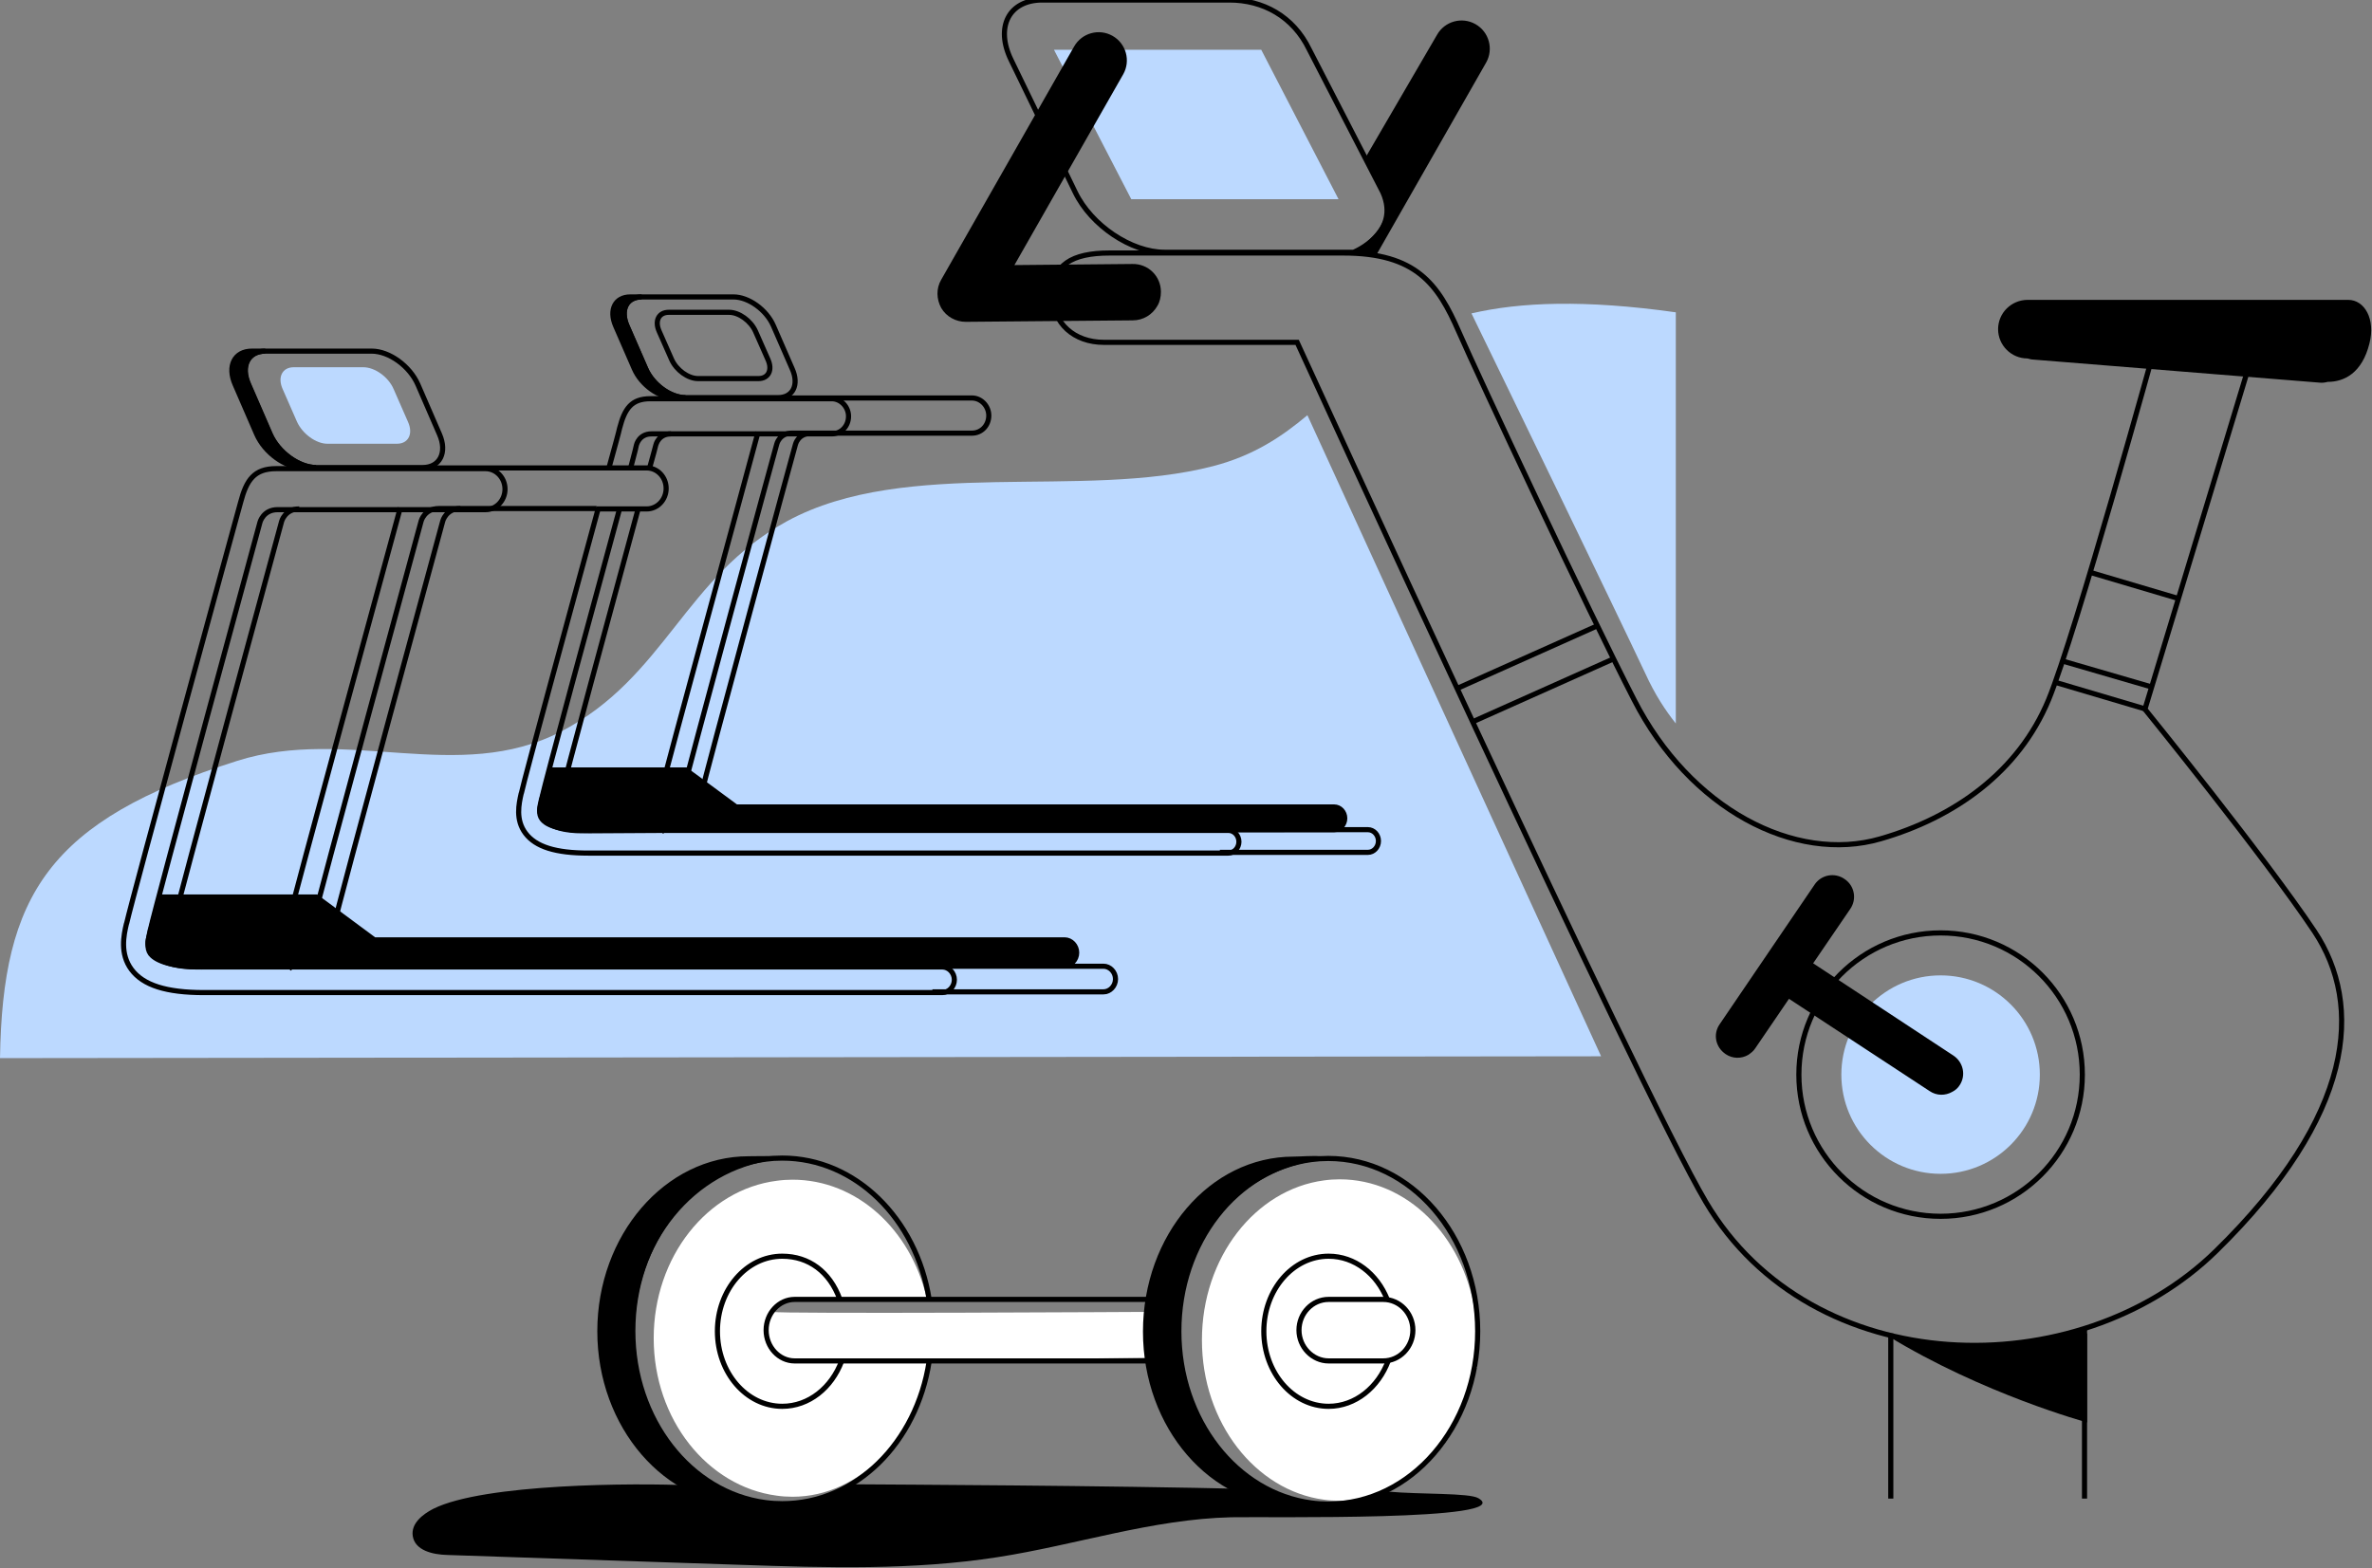
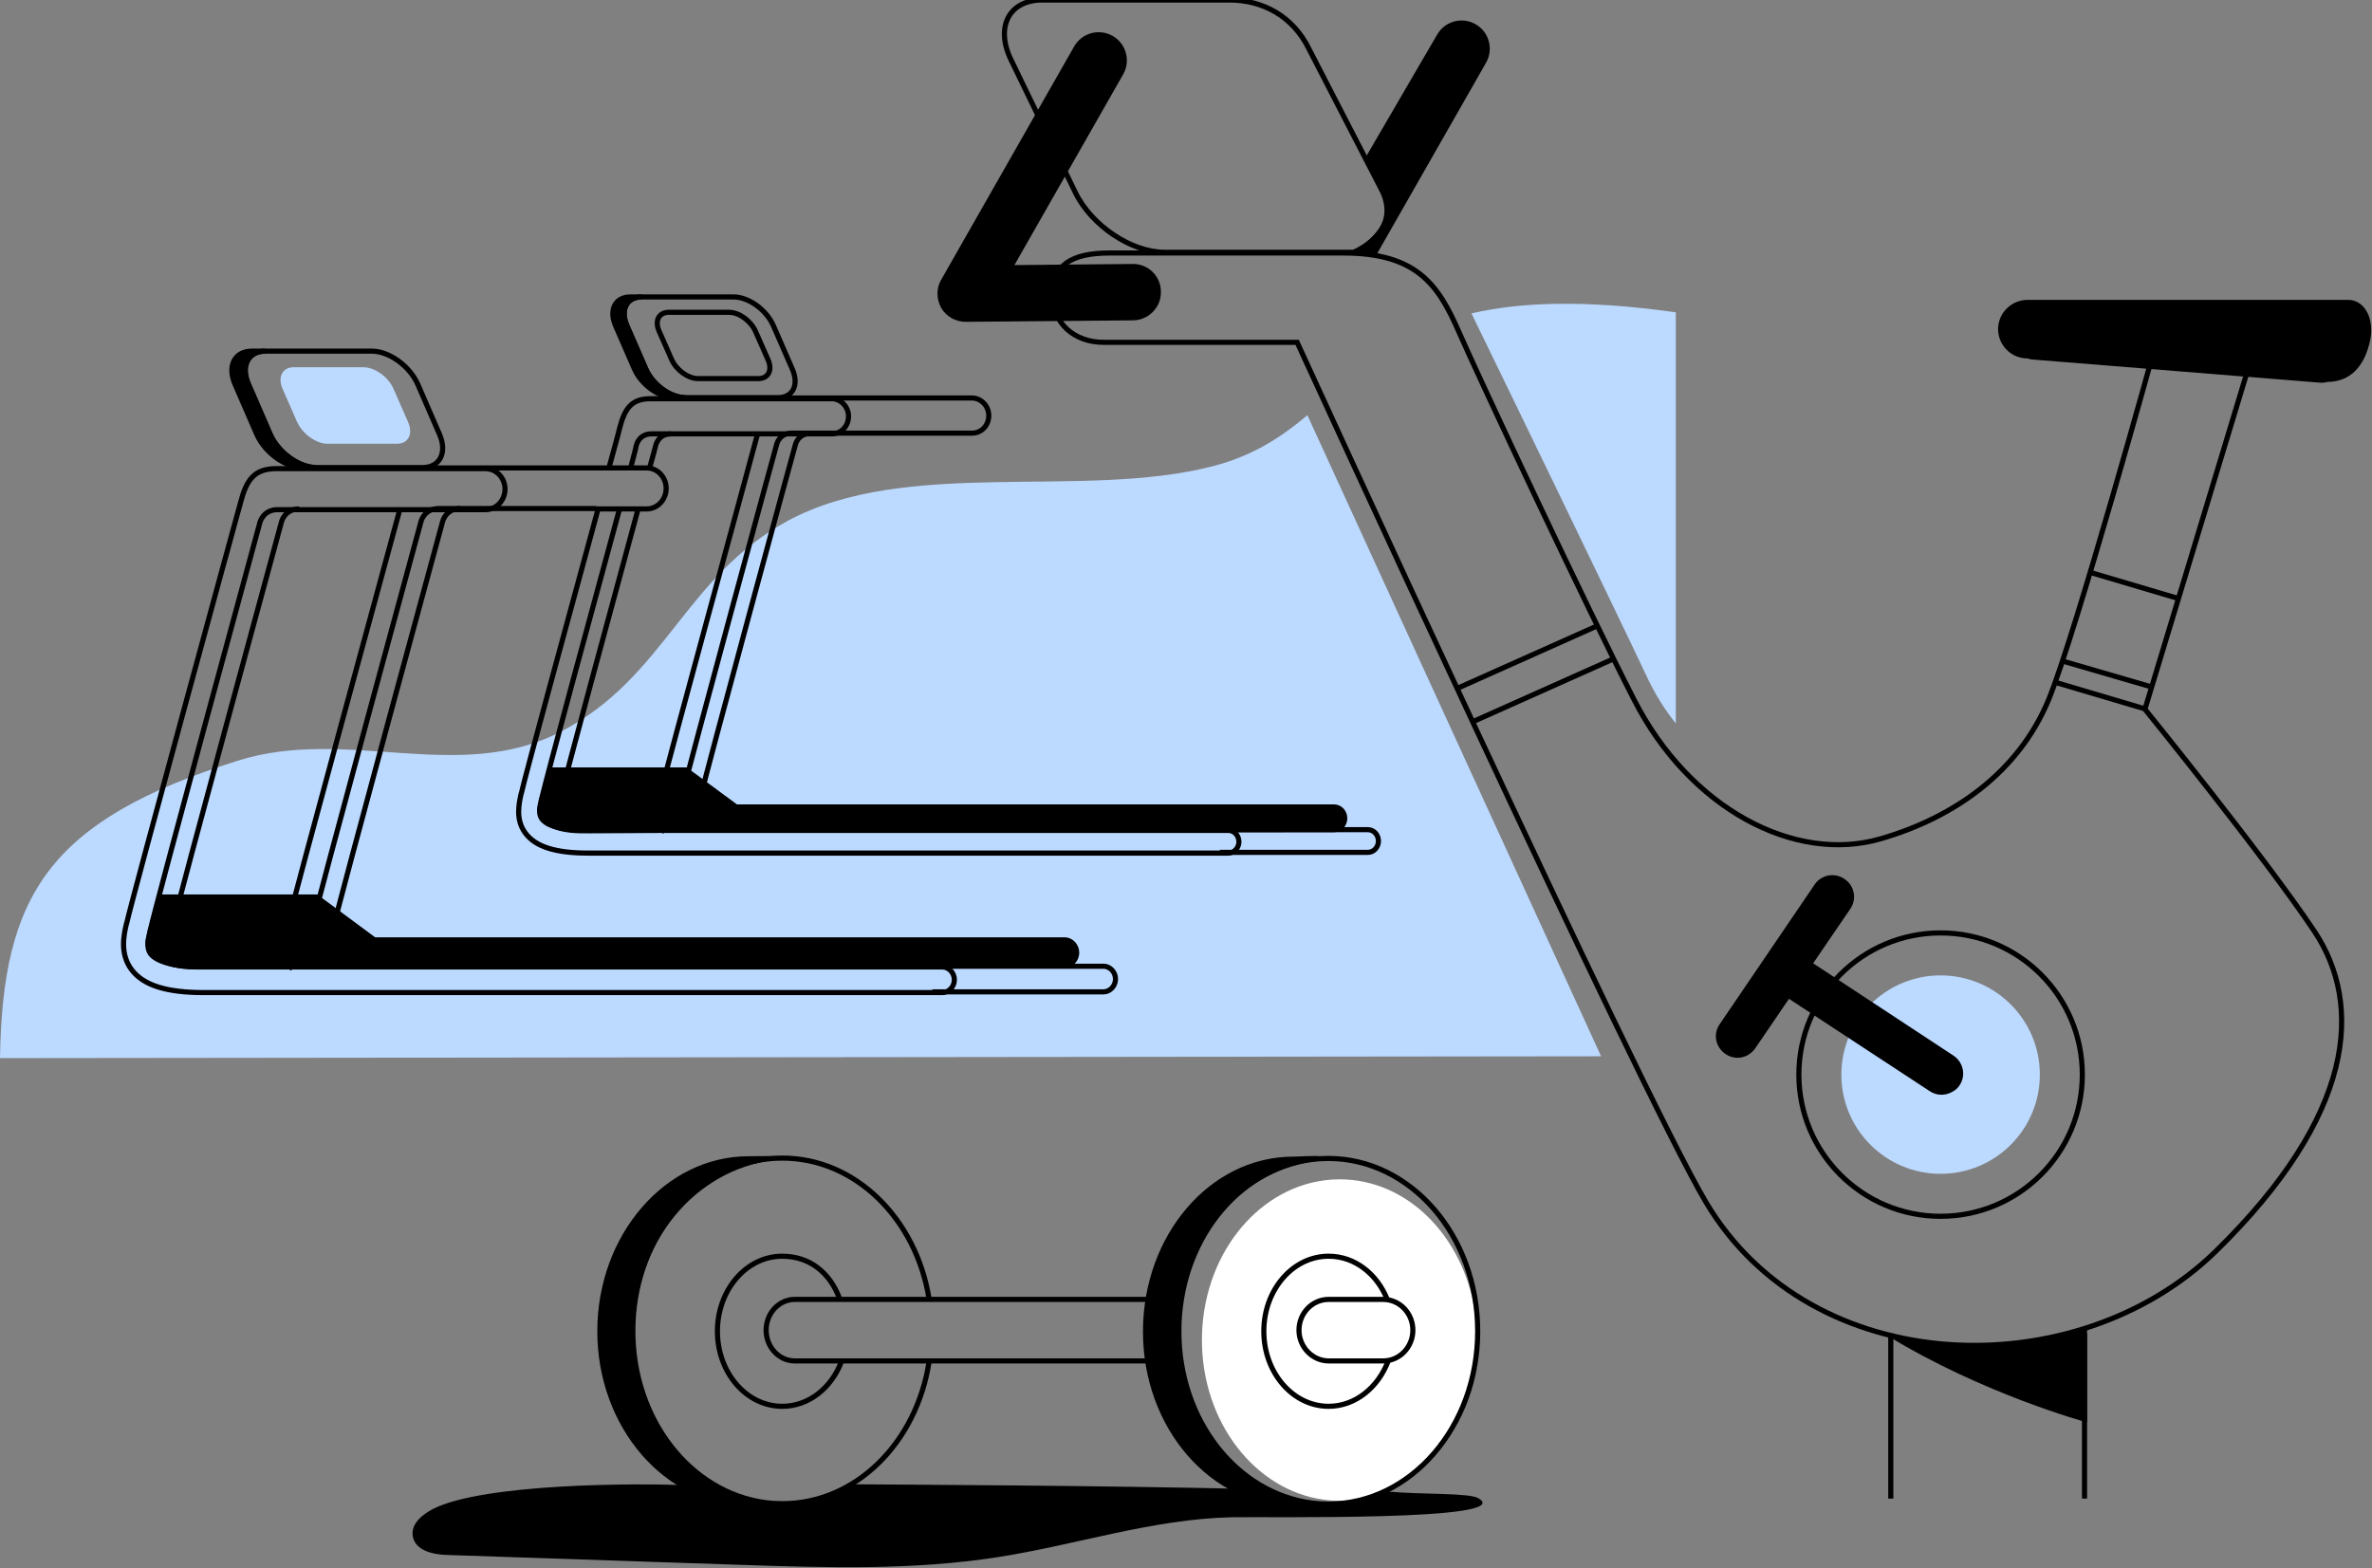
<svg xmlns="http://www.w3.org/2000/svg" version="1.1" id="Layer_1" x="0px" y="0px" viewBox="0 0 647.7 428.3" style="enable-background:new 0 0 647.7 428.3;" xml:space="preserve">
  <rect x="0" y="0" width="647.7" height="428.3" fill="#808080" stroke="none" />
  <style type="text/css"> .st0{fill:#FFFFFF;} .st1{fill:#BCD9FF;} .st2{fill:none;stroke:#000000;stroke-width:1.4;stroke-miterlimit:10;} .st3{stroke:#000000;stroke-width:1.4;stroke-miterlimit:10;} .st4{stroke:#000000;stroke-miterlimit:10;} </style>
  <path class="st0" d="M402.9,357.9h-0.2c-3.3-20.4-18.5-35.8-36.9-35.8c-1.4,0-2.9,0.1-4.3,0.3c-18.7,2.5-33.3,21-33.3,43.6 c0,22.5,14.6,41.1,33.3,43.6c1.4,0.2,2.8,0.3,4.3,0.3c18.5,0,33.9-15.7,37-36.3h0.5C403.6,370.1,403.7,364.9,402.9,357.9z" />
-   <path class="st0" d="M315,370.8c-0.9-4.9-0.3-9.6,0.2-12.5c0,0-104,0.6-104.1,0c0,0,2.2-3.4,5.4-3.4c3.1,0,36.7,0.5,36.5-0.5 c-4.3-18.5-19-32.2-36.6-32.2c-1.4,0-2.9,0.1-4.3,0.3c-18.9,2.4-33.6,20.7-33.6,43c0,22.2,14.7,40.5,33.6,43 c1.4,0.2,2.8,0.3,4.3,0.3c18.7,0,34.2-16.9,37.2-37.2L315,370.8z" />
  <g>
    <path class="st1" d="M457.6,197.6V85.3c-24.9-3.5-42.5-2.8-55.8,0.3c8.1,16.6,39.3,81,47.5,98.4 C451.9,189.7,454.8,194.1,457.6,197.6z" />
    <path class="st1" d="M331.3,127.3c-35.9,9.3-83.8-2.6-116.3,15c-28.1,15.3-33.4,42.8-61.8,57.5c-28,14.5-58.4-1.5-88.4,8 C13.3,224.1,0.7,244.5,0,289l437.2-0.5L357,113.4C350.1,119.2,342.4,124.4,331.3,127.3z" />
  </g>
  <g>
    <g>
      <path class="st2" d="M181.6,227.3c-2.8-3.7-1.8-8.1-1.2-10.8l0.1-0.3c1.4-6.2,23.2-85.8,26.5-98.2" />
      <path class="st2" d="M333.9,226.6h39.6c1.6,0,2.9,1.4,2.9,3.1s-1.3,3.1-2.9,3.1h-40.4" />
      <path class="st2" d="M192,226.1c1.7,0.3,4,0.5,6.8,0.5h135.1" />
      <path class="st2" d="M215.1,108.7c0.3,0,0.5,0,0.8,0h49.5c2.5,0,4.6,2.2,4.6,4.8c0,2.7-2,4.8-4.6,4.8c0,0-45.8,0-49.2,0 c-3.4,0-4.1,3-4.1,3c-0.3,0.9-24.5,90-25.9,96.3l-0.1,0.3c-0.6,2.5-0.9,4.3,0.1,5.6c0.6,0.8,2.1,1.9,5.8,2.6" />
      <path class="st2" d="M221.3,118.4c-3.4,0-4.1,3-4.1,3c-0.3,0.9-24.5,90-25.9,96.3l-0.1,0.3c-0.6,2.5-0.9,4.3,0.1,5.6 c0.6,0.8,2,1.9,5.7,2.6" />
    </g>
    <g>
      <path class="st2" d="M169.2,138.9c-7.2,26.4-20.2,74.3-21.2,78.9l-0.1,0.3c-0.6,2.5-0.9,4.3,0.1,5.6c0.9,1.2,3.6,3.1,12.7,3.1 h174.7c1.6,0,2.9,1.4,2.9,3.1c0,1.7-1.3,3.1-2.9,3.1H160.7c-9,0-14.4-1.7-17.2-5.4c-2.8-3.7-1.8-8.1-1.2-10.8l0.1-0.3 c1-4.6,13.4-49.8,21-77.8" />
      <path class="st2" d="M166.3,127.7c1.6-5.8,2.7-9.8,2.9-10.8c1.4-5.3,3.2-8,8.4-8h49.5c2.5,0,4.6,2.2,4.6,4.8c0,2.7-2,4.8-4.6,4.8 c0,0-45.8,0-49.2,0s-4.1,3-4.1,3c0,0.2-0.4,1.7-1.6,6.3" />
      <path class="st2" d="M174.3,138.8c-7.2,26.5-20.2,74.4-21.2,79l-0.1,0.3c-0.6,2.5-0.9,4.3,0.1,5.6c0.6,0.8,2,1.9,5.7,2.6" />
      <path class="st2" d="M183.2,118.5c-3.4,0-4.1,3-4.1,3c0,0.1-0.7,2.6-1.8,6.6" />
    </g>
    <path class="st3" d="M150.3,210.3h37l13.7,10.1h163.3c1.6,0,2.9,1.4,2.9,3.1s-1.3,3.1-2.9,3.1l-171.5,0.1c0,0-32.8,0.2-33.9,0.2 c-8.7,0-12.1-3.4-11.4-6.5C148.4,216.2,150.3,210.3,150.3,210.3z" />
    <g>
      <path class="st3" d="M176.3,100.7L171.2,89c-1.9-4.4-0.1-7.9,4-7.9h-3.1c-4.1,0-5.9,3.5-4,7.9l5.1,11.7c1.9,4.4,6.8,7.9,10.9,7.9 h3.1C183.1,108.7,178.2,105.1,176.3,100.7z" />
      <path class="st2" d="M216.3,100.7L211.2,89c-1.9-4.4-6.8-7.9-10.9-7.9h-3.1h-22c-4.1,0-5.9,3.5-4,7.9l5.1,11.7 c1.9,4.4,6.8,7.9,10.9,7.9h22h3.1C216.5,108.7,218.3,105.1,216.3,100.7z" />
    </g>
    <path class="st2" d="M190.6,103.4h16.5c2.7,0,3.9-2.3,2.6-5.2l-3.4-7.7c-1.3-2.9-4.5-5.2-7.2-5.2h-16.5c-2.7,0-3.9,2.3-2.6,5.2 l3.4,7.7C184.7,101.1,187.9,103.4,190.6,103.4z" />
  </g>
  <g>
    <path d="M188.5,405.7c-15.3-0.7-56.4-0.5-70.2,6.4c-2.9,1.5-6.1,4-5.6,7.4c0.6,4,5.5,5.1,9.4,5.2c26.8,0.9,53.5,1.8,80.3,2.7 c23.4,0.8,46.9,1.5,70-2.1c21.3-3.3,42.2-10.4,63.8-10.9c9.6-0.2,78.2,1.1,67.5-5.2c-2.5-1.5-15.8-1-24.6-1.8 c-19.3,6.6-30.3,0.5-37-0.7c-41.9-1-95.6-1.2-108.7-1.3C211.6,417.7,193,405.9,188.5,405.7z" />
    <g>
      <g>
        <path class="st4" d="M172.8,363.6c0-24.3,16.3-44.4,38.5-47.3c-1.5-0.1-5.4,0-6.9,0c-22.5,0-40.8,21.3-40.8,47.3 s18.3,47.2,40.8,47.2c1.6,0,3.1-0.1,4.6-0.3C188.6,407.8,172.8,387.8,172.8,363.6z" />
        <path class="st2" d="M253.7,354.8c-3.5-21.9-20.1-38.5-40.1-38.5c-1.6,0-3.1,0.1-4.6,0.3c-20.4,2.7-36.2,22.6-36.2,46.9 s15.8,44.2,36.2,46.9c1.5,0.2,3.1,0.3,4.6,0.3c20.1,0,36.7-16.7,40.1-38.8" />
      </g>
      <path class="st2" d="M229.3,354.8c-2.7-7.4-8.4-11.7-15.7-11.7c-9.8,0-17.7,9.2-17.7,20.5s7.9,20.5,17.7,20.5 c7.3,0,13.5-5.1,16.2-12.3" />
      <path class="st2" d="M314.4,354.9H217c-4.3,0-7.8,3.8-7.8,8.4s3.5,8.4,7.8,8.4h97.4" />
      <g>
        <path class="st4" d="M321.9,363.6c0-24.3,14.9-44.3,38.6-47.3c-1.8-0.2-5.7,0.1-7.3,0.1c-22.5,0-40.6,21.2-40.6,47.3 s18.3,47.2,40.8,47.2c1.6,0,3.1-0.1,4.6-0.3C337.7,407.8,321.9,387.8,321.9,363.6z" />
        <path class="st2" d="M362.7,316.4c-1.6,0-3.1,0.1-4.6,0.3c-20.4,2.7-36.2,22.6-36.2,46.9s15.8,44.2,36.2,46.9 c1.5,0.2,3.1,0.3,4.6,0.3c22.5,0,40.8-21.1,40.8-47.2S385.2,316.4,362.7,316.4z" />
      </g>
      <path class="st2" d="M378.8,354.9c-2.8-7-8.9-11.8-16-11.8c-9.8,0-17.7,9.2-17.7,20.5s7.9,20.5,17.7,20.5 c7.3,0,13.6-5.2,16.3-12.5" />
      <path class="st2" d="M362.8,371.7h14.9c4.5,0,8.1-3.8,8.1-8.4s-3.6-8.4-8.1-8.4h-14.9c-4.5,0-8.1,3.8-8.1,8.4 S358.4,371.7,362.8,371.7z" />
    </g>
  </g>
  <g>
    <g>
      <circle class="st1" cx="529.9" cy="293.5" r="27.1" />
      <path d="M375.9,69.5l29.9-52.4c2.1-3.7,0.8-8.4-2.9-10.5c-3.7-2.1-8.4-0.8-10.5,2.9L373,42.8c0,0,6.2,11.2,5.3,15.7 c-1.3,6.3-9.2,10.4-9.2,10.4L375.9,69.5z" />
      <path class="st2" d="M588.7,93.8c0,0-21.9,79.3-29.3,97.3c-8.2,19.8-25.8,32.2-45.9,38c-23.4,6.8-52.1-8.2-67.3-38 c-12.8-24.9-42.3-87.8-47.9-100.6s-11.5-21.4-31.5-21.4s-53.4,0-63.8,0s-15.6,3.3-15.6,11.3s6,13.1,14,13.1s52.8,0,52.8,0 s93.3,203.9,111.6,234.8c28.9,48.8,101.4,50.5,139.3,13.4s40.3-67.1,26.9-87.3c-13.4-20.1-46.3-60.7-46.3-60.7l28.9-95.4" />
      <path d="M469.6,279.7l25.9-38.1c1.8-2.7,5.5-3.4,8.2-1.5c2.7,1.8,3.4,5.5,1.5,8.2l-10.1,14.8l38.3,25.2c2.7,1.8,3.5,5.4,1.7,8.1 c-0.5,0.8-1.2,1.4-2,1.8c-1.9,1.1-4.3,1.1-6.2-0.2l-38.4-25.2l-9.2,13.5c-0.5,0.8-1.2,1.3-1.9,1.8c-1.9,1.1-4.3,1.1-6.2-0.2 C468.4,286,467.7,282.4,469.6,279.7z" />
      <path d="M545.6,89.9c0-4.4,3.6-8,8.1-8h87.5c4.5,0,7.5,5.3,5.8,11.9c-2,8.1-6.9,10.5-11.4,10.5c-0.8,0.2-1.5,0.3-2.3,0.2 l-78.2-6.3c-0.5,0-1-0.2-1.5-0.3C549.2,97.9,545.6,94.3,545.6,89.9z" />
      <path class="st2" d="M318,68.9h51.6c0,0,13-5.2,8-16.4l-20.1-39C353.1,4.4,344.8,0,335.7,0h-51.1c-9.1,0-12.9,7.4-8.5,16.4 l17.5,36.1C298,61.6,308.9,68.9,318,68.9z" />
-       <polygon class="st1" points="308.9,54.4 365.5,54.4 344.4,13.6 287.8,13.6 " />
      <circle class="st2" cx="529.9" cy="293.5" r="38.7" />
      <path d="M316,83.6c0.7-1.1,1-2.5,1-3.9c0-4.3-3.5-7.7-7.8-7.6L277,72.4l29.7-52.1c2.1-3.7,0.8-8.4-2.9-10.5 c-3.7-2.1-8.4-0.8-10.5,2.9L257,76.4c-1.4,2.4-1.3,5.3,0,7.7c1.4,2.4,4,3.8,6.7,3.8l45.6-0.4C312.2,87.5,314.7,85.9,316,83.6z" />
      <line class="st2" x1="586" y1="193.7" x2="561.7" y2="186.5" />
    </g>
  </g>
  <g>
    <g>
      <path class="st2" d="M79.9,264.7c-3.2-4.3-2-9.4-1.3-12.4l0.1-0.3c1.6-7.1,26.7-99,30.6-113.3" />
      <path class="st2" d="M255.6,263.9h45.7c1.8,0,3.3,1.6,3.3,3.5s-1.5,3.5-3.3,3.5h-46.7" />
      <path class="st2" d="M91.8,263.3c2,0.4,4.6,0.6,7.9,0.6h155.9" />
      <path class="st2" d="M162.9,138.9c-16,0-40.5,0-43.1,0c-3.9,0-4.8,3.4-4.8,3.4c-0.3,1.1-28.3,103.9-29.9,111.2l-0.1,0.3 c-0.6,2.8-1,4.9,0.1,6.4c0.7,0.9,2.4,2.2,6.7,3" />
      <path class="st2" d="M118.5,127.8c0.3,0,0.6,0,0.9,0h57.2c2.9,0,5.3,2.5,5.3,5.6s-2.4,5.6-5.3,5.6c0,0-5.8,0-13.7,0" />
      <path class="st2" d="M125.7,138.9c-3.9,0-4.8,3.4-4.8,3.4c-0.3,1.1-28.3,103.9-29.9,111.2l-0.1,0.3c-0.6,2.8-1,4.9,0.1,6.4 c0.7,0.9,2.3,2.2,6.6,3" />
    </g>
    <g>
      <path class="st2" d="M34.5,252.4l0.1-0.3c1.7-7.5,29.4-108.8,31.1-114.9c1.6-6.1,3.7-9.2,9.7-9.2h57.2c2.9,0,5.3,2.5,5.3,5.6 s-2.4,5.6-5.3,5.6c0,0-52.9,0-56.8,0c-3.9,0-4.8,3.4-4.8,3.4c-0.3,1.1-28.3,103.9-29.9,111.2l-0.1,0.3c-0.6,2.8-1,4.9,0.1,6.4 c1,1.3,4.2,3.6,14.6,3.6h201.6c1.8,0,3.3,1.6,3.3,3.5s-1.5,3.5-3.3,3.5H55.7c-10.3,0-16.6-2-19.8-6.3 C32.7,260.5,33.8,255.4,34.5,252.4z" />
      <path class="st2" d="M81.7,139c-3.9,0-4.8,3.4-4.8,3.4c-0.3,1.1-28.3,103.9-29.9,111.2l-0.1,0.3c-0.6,2.8-1,4.9,0.1,6.4 c0.7,0.9,2.3,2.2,6.6,3" />
    </g>
    <path class="st3" d="M43.7,245h42.7l15.8,11.7h188.5c1.8,0,3.3,1.6,3.3,3.5s-1.5,3.5-3.3,3.5l-197.9,0.1c0,0-37.9,0.3-39.1,0.3 c-10,0-14-3.9-13.2-7.5C41.6,251.9,43.7,245,43.7,245z" />
    <g>
      <path class="st3" d="M73.7,118.6L67.8,105c-2.2-5-0.1-9.1,4.6-9.1h-3.6c-4.8,0-6.8,4.1-4.6,9.1l5.9,13.6c2.2,5,7.8,9.1,12.6,9.1 h3.6C81.6,127.7,75.9,123.6,73.7,118.6z" />
      <path class="st2" d="M120,118.6l-5.9-13.6c-2.2-5-7.8-9.1-12.6-9.1h-3.6H72.5c-4.8,0-6.8,4.1-4.6,9.1l5.9,13.6 c2.2,5,7.8,9.1,12.6,9.1h25.4h3.6C120.1,127.7,122.2,123.6,120,118.6z" />
    </g>
    <path class="st1" d="M89.4,121.2h19c3.1,0,4.5-2.7,3-6l-3.9-8.9c-1.4-3.3-5.1-6-8.3-6h-19c-3.1,0-4.5,2.7-3,6l3.9,8.9 C82.6,118.5,86.3,121.2,89.4,121.2z" />
  </g>
  <line class="st2" x1="516.3" y1="364.2" x2="516.3" y2="409.3" />
  <line class="st2" x1="569.2" y1="364.2" x2="569.2" y2="409.3" />
  <line class="st2" x1="562.7" y1="180.4" x2="587.1" y2="187.5" />
  <line class="st2" x1="570.3" y1="156.2" x2="594.6" y2="163.4" />
  <line class="st2" x1="440.7" y1="179.9" x2="402.2" y2="197.1" />
  <line class="st2" x1="436" y1="171" x2="397.5" y2="188.2" />
  <path d="M515.4,364.8c0,0,25.5,7.1,54.5-1.8v25.5C569.9,388.5,541.5,380.8,515.4,364.8z" />
</svg>